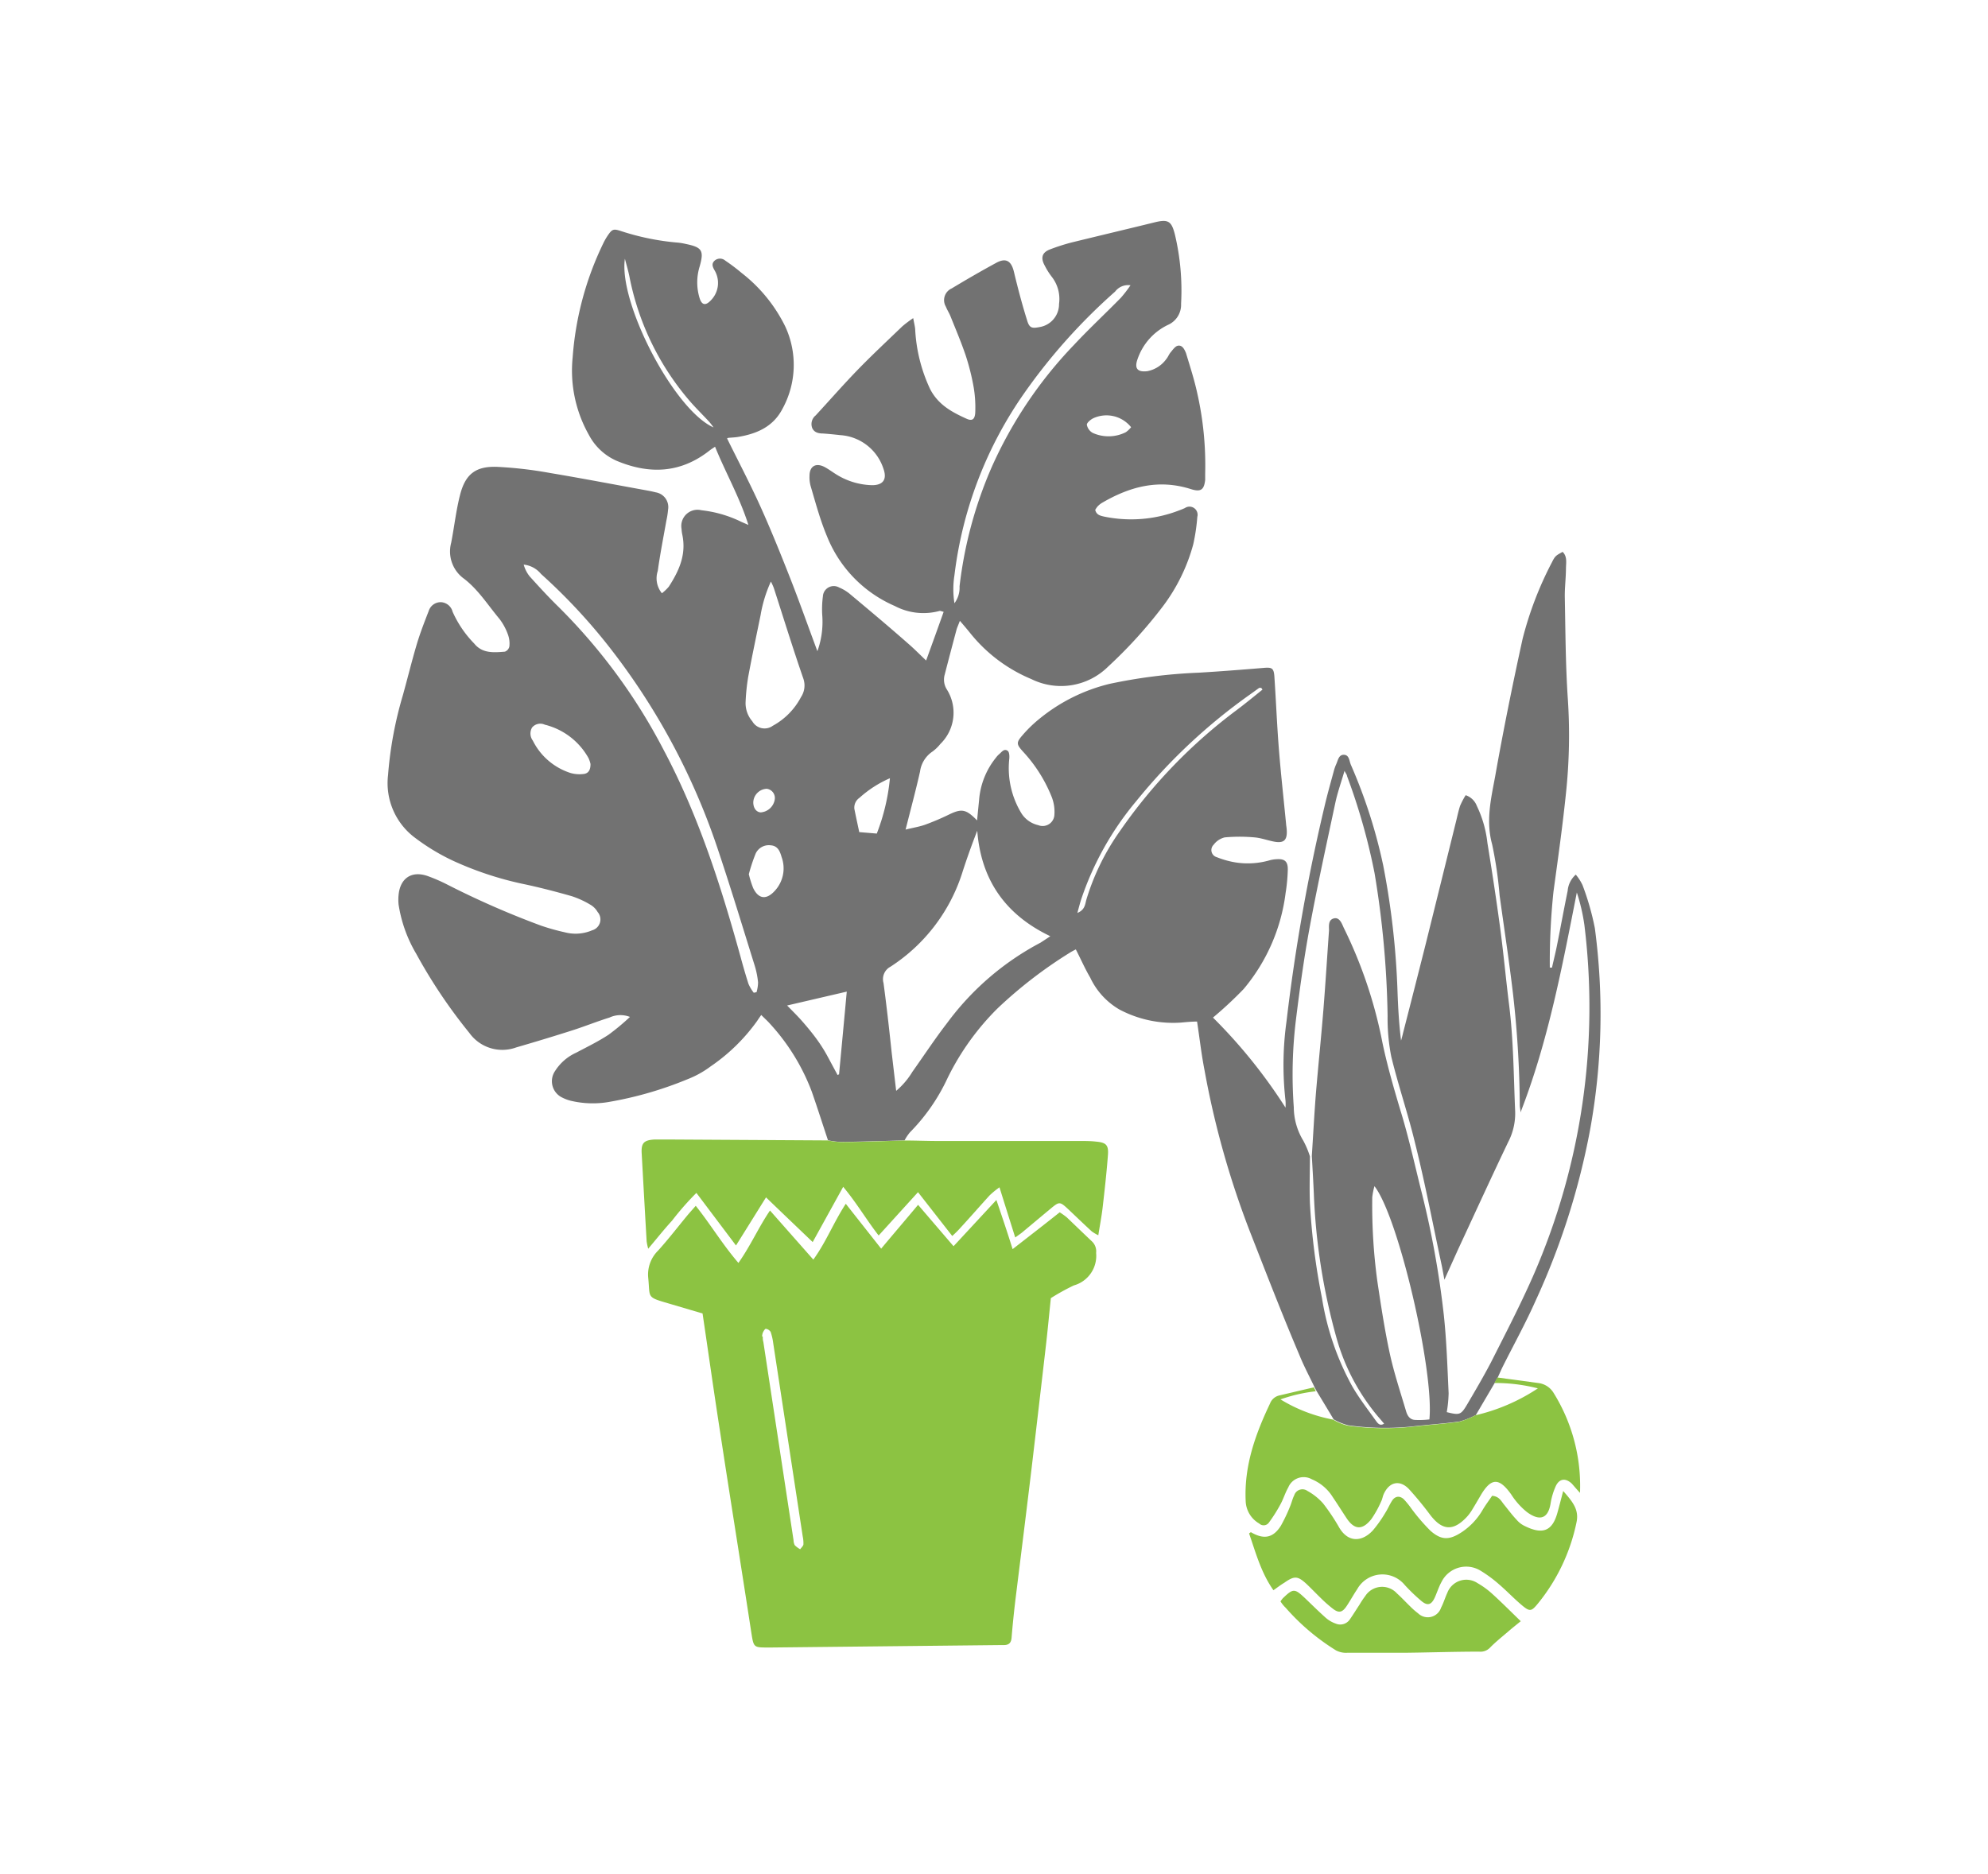
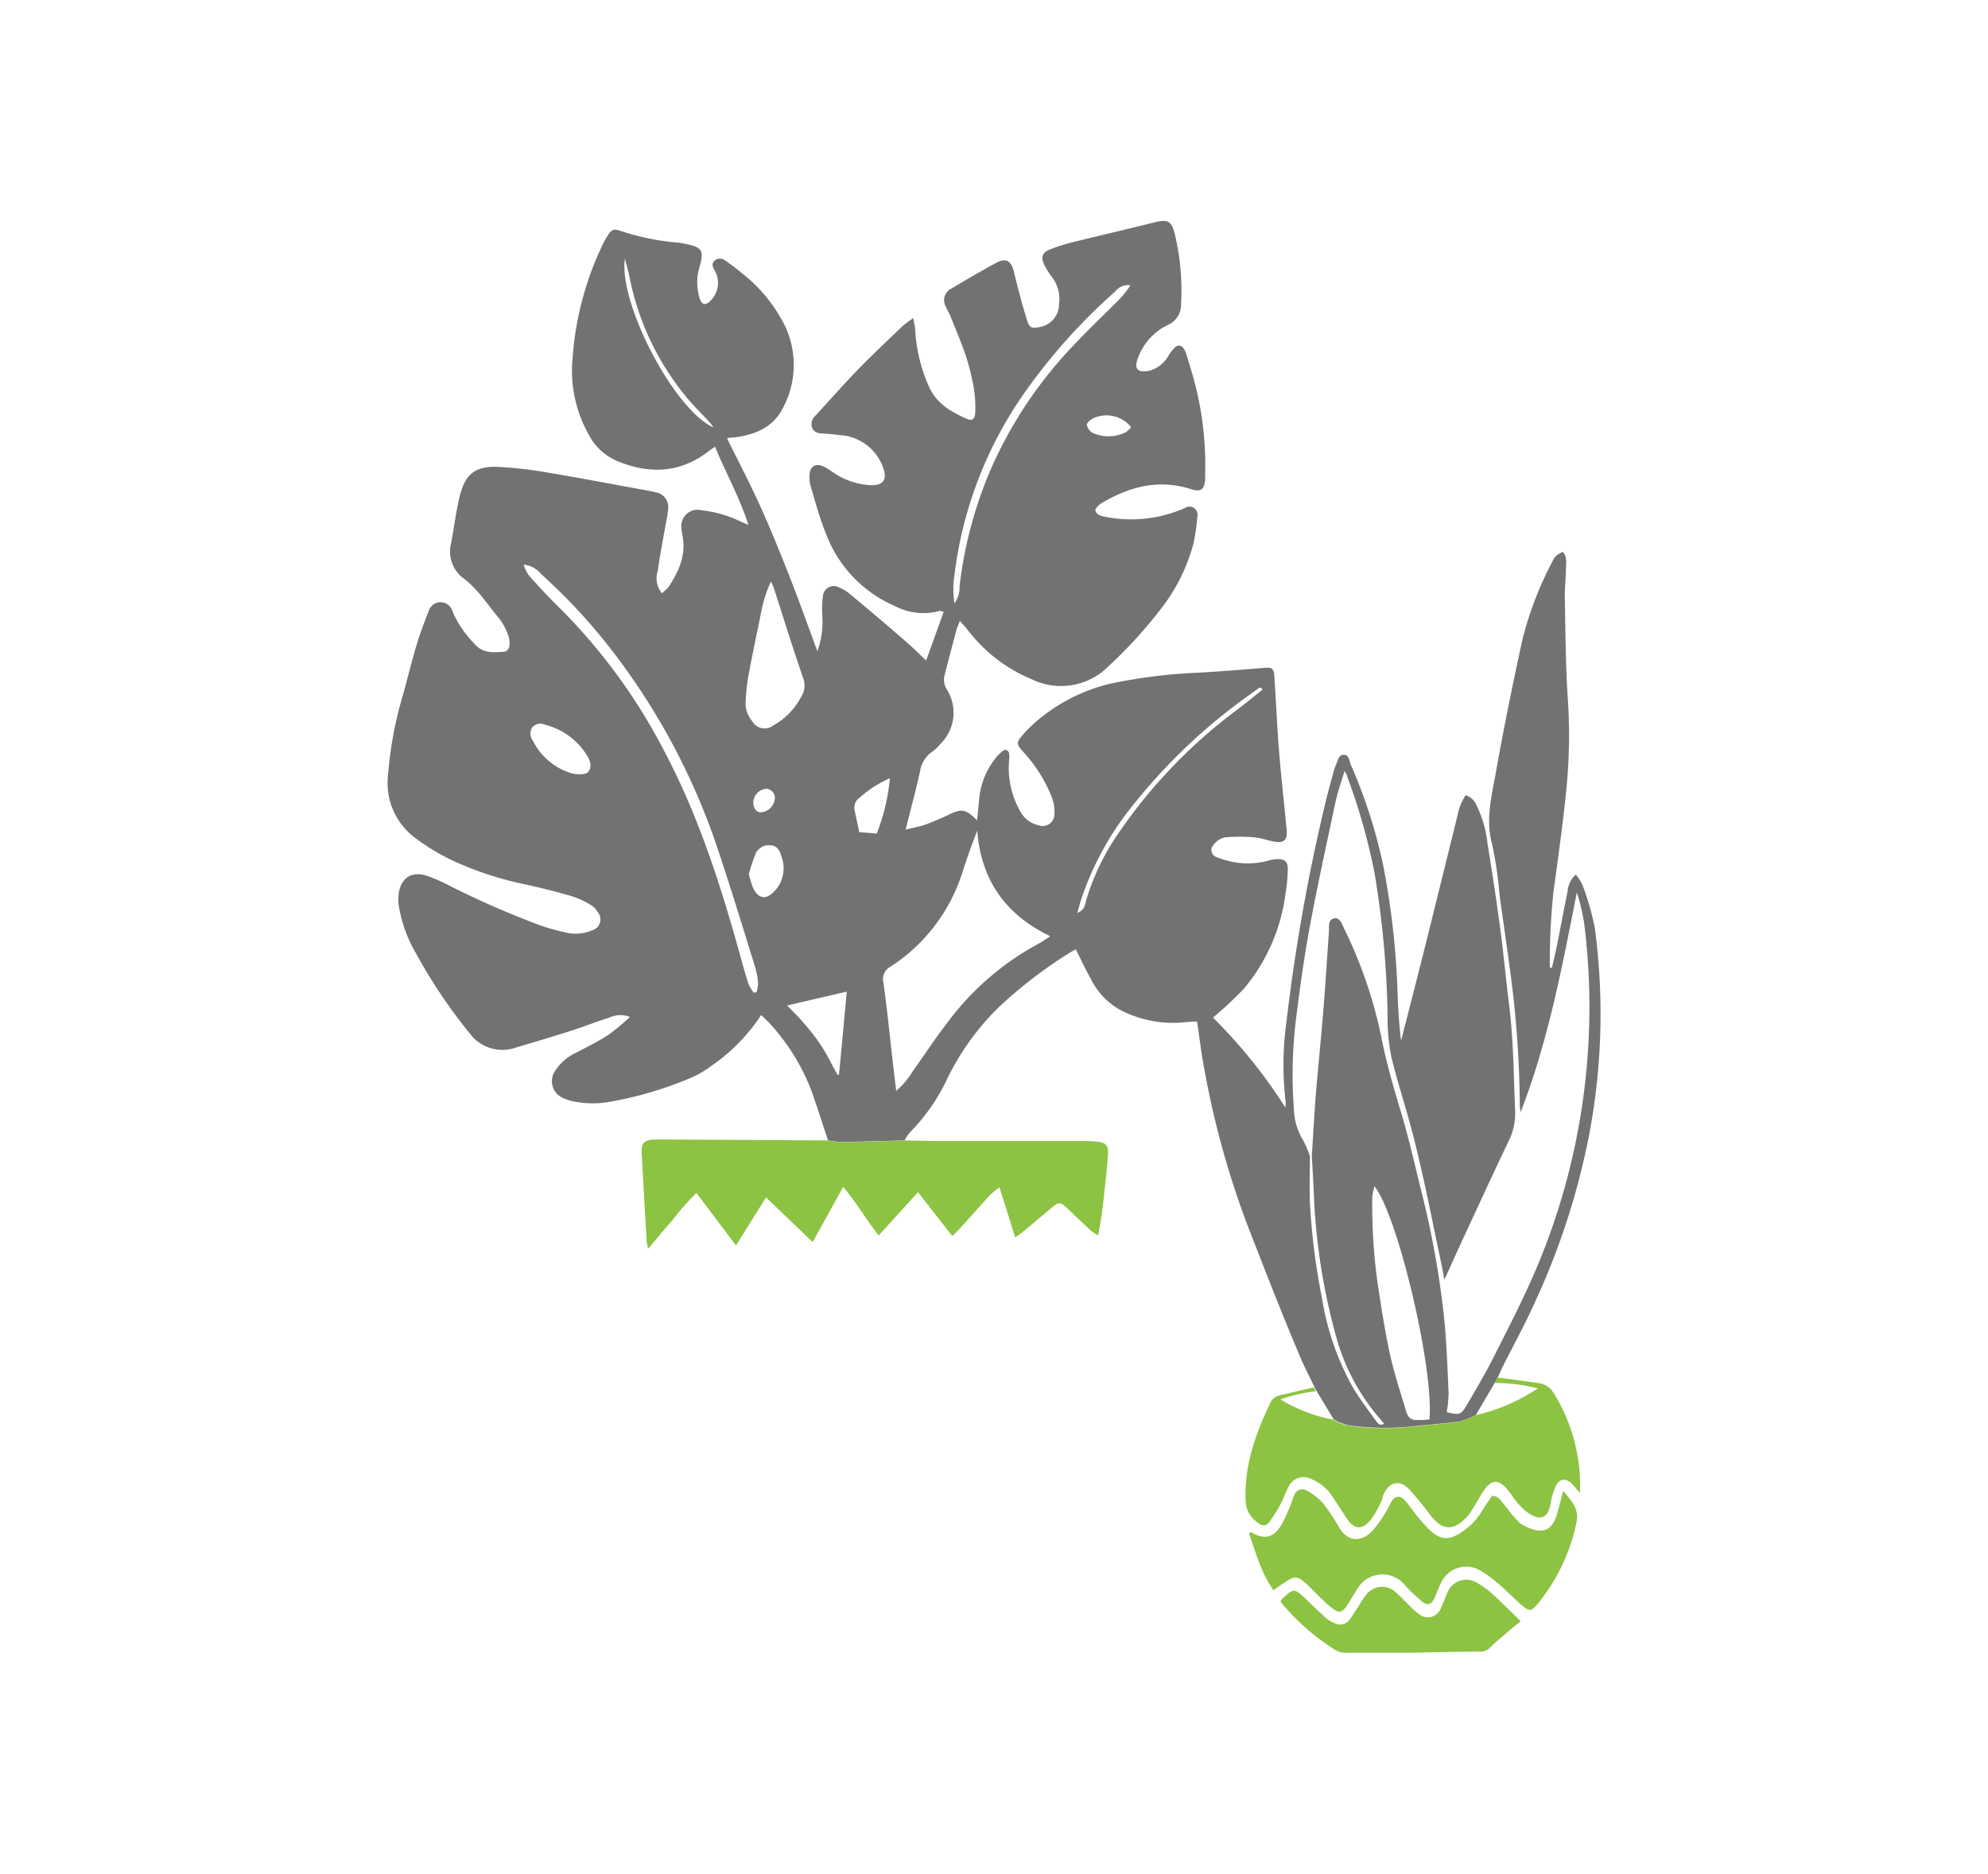
<svg xmlns="http://www.w3.org/2000/svg" viewBox="0 0 244.99 230.98">
  <rect x="0" y="0" width="244.99" height="230.98" fill="#333333" stroke="none" />
  <defs>
    <style>.cls-1{fill:#fff;}.cls-2{fill:#727272;}.cls-3{fill:#8cc342;}</style>
  </defs>
  <g id="Layer_2" data-name="Layer 2">
    <g id="Body_Section" data-name="Body Section">
      <rect class="cls-1" width="244.99" height="230.98" transform="translate(244.99 230.98) rotate(180)" />
      <path class="cls-2" d="M161.66,142.47c.17-2.55.3-5.09.5-7.64.29-3.47.65-6.93.93-10.4.26-3.25.46-6.5.69-9.75,0-.55-.12-1.28.58-1.48s1,.62,1.22,1.12a56.23,56.23,0,0,1,4.79,14.22c.59,2.8,1.38,5.54,2.2,8.28,1,3.24,1.73,6.55,2.55,9.84a113.87,113.87,0,0,1,2.81,15.44c.34,3.19.44,6.41.59,9.61a15.33,15.33,0,0,1-.23,2.34c1.57.39,1.74.35,2.49-.91,1-1.7,2-3.4,2.93-5.17,1.81-3.58,3.66-7.14,5.27-10.81A82.67,82.67,0,0,0,195.25,114a23.64,23.64,0,0,0-.93-4c-1.81,9.17-3.52,18.32-6.94,27.11,0-.31-.09-.61-.09-.91a128.05,128.05,0,0,0-.82-13.58c-.48-4.11-1.11-8.2-1.67-12.29a49.84,49.84,0,0,0-.92-6.27c-.79-2.87-.14-5.6.37-8.34,1-5.67,2.15-11.33,3.38-16.95a43.25,43.25,0,0,1,3.63-9.48c.38-.77.5-.83,1.31-1.27.57.56.43,1.28.41,2,0,1.23-.17,2.46-.14,3.69.08,4.14.09,8.29.37,12.42A67.66,67.66,0,0,1,193,97.59c-.42,4.12-1,8.22-1.56,12.32a83.5,83.5,0,0,0-.45,9.35l.27,0c.2-.91.43-1.81.61-2.72.45-2.24.86-4.5,1.32-6.74a3,3,0,0,1,1-2,5.84,5.84,0,0,1,.83,1.29,32.39,32.39,0,0,1,1.52,5.31,79.83,79.83,0,0,1-.59,24.87,89.57,89.57,0,0,1-6.73,21.09c-1.23,2.77-2.71,5.44-4.07,8.16-.19.39-.36.8-.55,1.2l-.37.68-2.35,4a9.7,9.7,0,0,1-2,.8c-1.95.28-3.92.39-5.87.62a32.37,32.37,0,0,1-7.87-.15,7.18,7.18,0,0,1-1.79-.73c-.7-1.18-1.41-2.35-2.12-3.52-.09-.16-.17-.32-.25-.48-.62-1.3-1.31-2.59-1.85-3.93C158,162,156,156.82,154,151.71a108.85,108.85,0,0,1-5.56-19.8c-.38-1.93-.6-3.89-.92-6-.53,0-1.22.05-1.9.12a14.13,14.13,0,0,1-7.66-1.6,8.94,8.94,0,0,1-3.61-3.94c-.64-1.09-1.15-2.26-1.77-3.47a7.6,7.6,0,0,0-.8.44,55.07,55.07,0,0,0-8.87,6.85,31.8,31.8,0,0,0-6.13,8.55,23.66,23.66,0,0,1-4.64,6.7,5.57,5.57,0,0,0-.67,1c-2.63.07-5.25.15-7.87.19a11.89,11.89,0,0,1-1.56-.2c-.67-2-1.3-4-2-6a25.82,25.82,0,0,0-5.17-8.39c-.28-.32-.61-.61-1.06-1.06-.21.3-.36.51-.5.73a22.84,22.84,0,0,1-5.74,5.61A11.87,11.87,0,0,1,84.77,133a45.42,45.42,0,0,1-9.63,2.8,11.66,11.66,0,0,1-4.85-.14,4.94,4.94,0,0,1-1-.38,2.23,2.23,0,0,1-.89-3.27A6,6,0,0,1,71,129.75c1.36-.72,2.76-1.4,4-2.22a27.93,27.93,0,0,0,2.63-2.19,3.2,3.2,0,0,0-2.53.08c-1.51.47-3,1.07-4.49,1.55-2.31.74-4.63,1.44-7,2.13a5,5,0,0,1-5.77-1.79,64.5,64.5,0,0,1-6.55-9.76,16.94,16.94,0,0,1-2.17-6.06,5.9,5.9,0,0,1,0-1.19c.19-2,1.54-3,3.51-2.35A20.65,20.65,0,0,1,55.07,109a106.89,106.89,0,0,0,11.61,5.09,27.09,27.09,0,0,0,2.93.82,5.21,5.21,0,0,0,3.37-.25,1.39,1.39,0,0,0,.67-2.25,2.45,2.45,0,0,0-.81-.85,11.31,11.31,0,0,0-2.37-1.1c-2-.57-4-1.09-6-1.51a41.12,41.12,0,0,1-8.64-2.86,26,26,0,0,1-4.63-2.79,8.4,8.4,0,0,1-3.38-7.76,47.34,47.34,0,0,1,1.83-9.86c.59-2.12,1.11-4.26,1.74-6.37.41-1.35.92-2.66,1.44-4a1.55,1.55,0,0,1,1.51-1.09,1.57,1.57,0,0,1,1.44,1.19,13.41,13.41,0,0,0,2.66,3.91c1,1.24,2.41,1.11,3.78,1a.88.88,0,0,0,.55-.63,3.2,3.2,0,0,0-.15-1.41,7.09,7.09,0,0,0-1.07-2c-1.41-1.68-2.59-3.58-4.35-4.94a4.13,4.13,0,0,1-1.6-4.44c.39-2,.6-4,1.12-6,.66-2.48,1.92-3.45,4.53-3.36a50,50,0,0,1,6.55.76c4,.67,8.06,1.45,12.09,2.18.3.06.61.12.9.2a1.84,1.84,0,0,1,1.54,2.13,9.88,9.88,0,0,1-.2,1.31c-.37,2.08-.78,4.16-1.07,6.25a2.9,2.9,0,0,0,.51,2.75,5.55,5.55,0,0,0,.85-.81c1.29-2,2.19-4,1.65-6.47a4.62,4.62,0,0,1-.08-.65,2,2,0,0,1,2.45-2.3,14.8,14.8,0,0,1,4.69,1.32c.27.14.56.25,1.1.49-1.1-3.46-2.8-6.41-4.11-9.64-.28.19-.49.32-.68.47C83.84,58.36,80,58.47,76,56.8a7.06,7.06,0,0,1-3.43-3.2,16.11,16.11,0,0,1-2-9.54A38.58,38.58,0,0,1,74.34,30a7.69,7.69,0,0,1,.52-.92c.55-.81.7-.92,1.64-.61a30.74,30.74,0,0,0,7.11,1.44,7.56,7.56,0,0,1,.91.16c2,.41,2.26.81,1.7,2.78a6.6,6.6,0,0,0,0,3.91c.27.85.73.93,1.34.3a3.05,3.05,0,0,0,.5-3.74c-.24-.42-.41-.81,0-1.19a1,1,0,0,1,1.33,0,22.92,22.92,0,0,1,2,1.51,18.86,18.86,0,0,1,5.38,6.6,11.24,11.24,0,0,1-.36,10.18c-1.16,2.21-3.19,3.06-5.5,3.44-.39.06-.79.07-1.18.11a.88.88,0,0,0-.13.07c1.37,2.78,2.82,5.54,4.1,8.37s2.49,5.83,3.65,8.78,2.18,5.85,3.38,9.07a10.63,10.63,0,0,0,.61-4.28,12.11,12.11,0,0,1,.07-2.48,1.34,1.34,0,0,1,2-1.09,5.19,5.19,0,0,1,1.35.82c2.39,2,4.78,4,7.14,6.08.72.62,1.39,1.3,2.23,2.1.76-2.09,1.45-4,2.16-6-.27-.06-.41-.14-.51-.11a7.55,7.55,0,0,1-5.51-.61,15.69,15.69,0,0,1-8.36-8.6c-.84-2-1.39-4.08-2-6.14a4.06,4.06,0,0,1-.15-1.3c0-1.19.78-1.65,1.86-1.09.54.29,1,.65,1.58,1a8.74,8.74,0,0,0,4.27,1.24c1.39,0,1.87-.74,1.39-2.06a6,6,0,0,0-5.33-4.11c-.7-.08-1.41-.15-2.11-.2-.55,0-1.08-.12-1.33-.68a1.37,1.37,0,0,1,.43-1.55c1.71-1.85,3.36-3.74,5.11-5.55s3.71-3.64,5.58-5.44a15.3,15.3,0,0,1,1.33-1c.11.63.21,1,.24,1.35a19.63,19.63,0,0,0,1.84,7.39c1,1.94,2.68,2.84,4.49,3.66.69.31,1,.09,1.07-.68a15,15,0,0,0-.18-3.14,28.51,28.51,0,0,0-1-4c-.55-1.62-1.22-3.2-1.86-4.79-.16-.41-.41-.78-.57-1.19a1.58,1.58,0,0,1,.71-2.26c1.81-1.09,3.64-2.15,5.5-3.16,1.2-.65,1.85-.22,2.17,1.11.48,2,1,4,1.63,6,.27.91.58,1,1.49.82a2.86,2.86,0,0,0,2.44-2.86,4.44,4.44,0,0,0-.9-3.35,8.53,8.53,0,0,1-.85-1.35c-.56-1-.35-1.68.74-2.06A24.63,24.63,0,0,1,132,29.9c3.42-.84,6.85-1.65,10.27-2.49,1.69-.42,2.1-.17,2.52,1.5a29.86,29.86,0,0,1,.76,8.53,2.71,2.71,0,0,1-1.63,2.61,7.28,7.28,0,0,0-3.75,4.26c-.38,1.1,0,1.58,1.21,1.44a3.75,3.75,0,0,0,2.38-1.54c.19-.23.3-.55.5-.78s.56-.77.9-.82c.55-.1.81.46,1,.92.48,1.6,1,3.19,1.36,4.83a40.29,40.29,0,0,1,1,10c0,.26,0,.53,0,.79-.14,1.23-.54,1.51-1.74,1.14C142.74,59,139.18,60,135.77,62a2.53,2.53,0,0,0-.51.42,3.13,3.13,0,0,0-.29.42c.14.61.6.72,1.09.83a16.42,16.42,0,0,0,9.35-.8c.2-.07.41-.16.61-.25a1,1,0,0,1,1.53,1.09,23.74,23.74,0,0,1-.5,3.38,22.43,22.43,0,0,1-3.84,7.77,57.15,57.15,0,0,1-6.67,7.32,8.24,8.24,0,0,1-9.44,1.52,19,19,0,0,1-7.45-5.56c-.4-.5-.82-1-1.36-1.62-.19.5-.31.77-.39,1-.5,1.88-1,3.76-1.48,5.63a2.26,2.26,0,0,0,.29,1.87,5.38,5.38,0,0,1-.83,6.68,5.15,5.15,0,0,1-.95.92,3.53,3.53,0,0,0-1.55,2.48c-.52,2.31-1.14,4.61-1.78,7.15.92-.23,1.69-.35,2.4-.6a31.17,31.17,0,0,0,2.92-1.24c1.58-.77,2.12-.7,3.49.71.09-.93.17-1.73.25-2.54a9.46,9.46,0,0,1,2.08-5.2,2.57,2.57,0,0,1,.35-.39c.33-.26.64-.79,1.1-.44.21.16.22.7.18,1.05a10.68,10.68,0,0,0,1.48,6.6,3.29,3.29,0,0,0,2.09,1.5,1.45,1.45,0,0,0,2-1.32,5,5,0,0,0-.34-2.17,18,18,0,0,0-3.52-5.56c-.81-.9-.87-1.11-.1-2a16.1,16.1,0,0,1,2.18-2.11,21.72,21.72,0,0,1,8.57-4.25,64.76,64.76,0,0,1,11-1.38c2.68-.16,5.36-.37,8-.59,1-.08,1.25,0,1.32,1.1.2,3,.32,6,.56,9s.6,6.23.9,9.34a5.27,5.27,0,0,1,.07.79c0,1-.39,1.36-1.41,1.21-.87-.14-1.71-.48-2.58-.55a20.35,20.35,0,0,0-3.66,0,2.42,2.42,0,0,0-1.37.91.91.91,0,0,0,.39,1.53,10.94,10.94,0,0,0,2.4.66,9.78,9.78,0,0,0,4.06-.26,3.93,3.93,0,0,1,.91-.15c1-.07,1.4.28,1.38,1.29a21.42,21.42,0,0,1-.27,2.88,22.79,22.79,0,0,1-5.17,11.83,48.2,48.2,0,0,1-3.78,3.52,64.57,64.57,0,0,1,8.94,11.1,6,6,0,0,0,0-.85,38.87,38.87,0,0,1,.12-9.76,231.59,231.59,0,0,1,4.69-26.53c.34-1.46.75-2.9,1.14-4.34a5.4,5.4,0,0,1,.31-.88c.21-.46.29-1.15.94-1.13s.65.73.84,1.2a64.12,64.12,0,0,1,4,12.44,98.24,98.24,0,0,1,1.76,15.48c.07,2,.18,4,.44,6.11.09-.32.18-.65.26-1q1.4-5.45,2.77-10.88,1.84-7.42,3.68-14.87c.19-.73.33-1.47.56-2.18a9.75,9.75,0,0,1,.69-1.32A2.23,2.23,0,0,1,182,99.34a14,14,0,0,1,1.3,4.55c.55,3.38,1.07,6.78,1.53,10.18s.74,6.56,1.15,9.83c.54,4.34.55,8.7.74,13.06a7.65,7.65,0,0,1-.86,3.8c-2.11,4.41-4.14,8.86-6.2,13.29L178,157.73c-.15-.81-.25-1.42-.38-2-1.06-4.94-2-9.91-3.23-14.82-.86-3.59-2.07-7.1-2.94-10.69a24.23,24.23,0,0,1-.45-5,116.83,116.83,0,0,0-1.61-17.62A76.28,76.28,0,0,0,166,95.65c0-.15-.14-.29-.31-.64-.41,1.41-.84,2.61-1.11,3.84-1.08,5.08-2.2,10.16-3.15,15.27-.7,3.76-1.23,7.56-1.7,11.36a55.64,55.64,0,0,0-.29,11,8,8,0,0,0,1.17,4.11,11.19,11.19,0,0,1,.82,1.94c0,1.94-.08,3.88,0,5.81a82.55,82.55,0,0,0,1.48,11.63,33.37,33.37,0,0,0,3.75,10.93c.86,1.48,1.92,2.84,2.91,4.23.23.32.5.66,1,.34-.21-.24-.4-.48-.6-.7a25.89,25.89,0,0,1-5.29-9.95,76.74,76.74,0,0,1-2.77-17.69C161.84,145.53,161.75,144,161.66,142.47Zm-32.23-27.08c-5.54-2.65-8.53-6.94-9-13-.68,1.74-1.28,3.42-1.83,5.13a21.56,21.56,0,0,1-8.88,11.64,1.73,1.73,0,0,0-.84,2c.38,2.84.7,5.69,1,8.53.18,1.51.35,3,.56,4.76a9.49,9.49,0,0,0,2-2.35c1.42-2,2.78-4.07,4.27-6a34,34,0,0,1,11.53-9.92C128.6,115.94,129,115.69,129.43,115.39Zm39.95,30.81a8.36,8.36,0,0,0-.27,1.36,69.36,69.36,0,0,0,.63,10.39c.45,3,.89,5.91,1.52,8.83.52,2.4,1.3,4.74,2,7.1.16.57.45,1.1,1.13,1.13s1.19,0,1.76-.06C176.75,169,172.35,150,169.38,146.2ZM92.89,122.36l.34-.07a4.61,4.61,0,0,0,.19-1.2A10.38,10.38,0,0,0,93,119c-1.52-4.87-3-9.76-4.63-14.6a83.07,83.07,0,0,0-13.56-25,70.9,70.9,0,0,0-8.14-8.66,3.18,3.18,0,0,0-2.13-1.15,3.94,3.94,0,0,0,.75,1.47c1.15,1.27,2.31,2.54,3.54,3.74a70.77,70.77,0,0,1,13,17.72c4.24,8,7,16.61,9.41,25.33.31,1.15.64,2.3,1,3.42A5.17,5.17,0,0,0,92.89,122.36ZM95,71.68a16.58,16.58,0,0,0-1.27,4.14c-.52,2.54-1.06,5.08-1.53,7.63a25.3,25.3,0,0,0-.32,3.14,3.42,3.42,0,0,0,.83,2.31,1.73,1.73,0,0,0,2.53.55,8.55,8.55,0,0,0,3.47-3.53,2.59,2.59,0,0,0,.3-2.25C97.74,80,96.57,76.22,95.37,72.5A6.45,6.45,0,0,0,95,71.68Zm44.36-36.51a2,2,0,0,0-1.94.77,71.38,71.38,0,0,0-11.1,12.38,49.41,49.41,0,0,0-8.7,22.58,11,11,0,0,0,0,3.45,3.18,3.18,0,0,0,.63-2.08,51.49,51.49,0,0,1,3.93-14.62A52.63,52.63,0,0,1,132.36,42.5c1.87-2,3.87-3.86,5.78-5.81A16,16,0,0,0,139.31,35.17ZM97,123.93c.63.65,1.26,1.26,1.83,1.91s1.2,1.4,1.75,2.15,1,1.46,1.41,2.22.82,1.53,1.23,2.29l.18-.09c.32-3.4.64-6.79.95-10.19ZM72.77,94.16a3.32,3.32,0,0,0-.25-.73,8.49,8.49,0,0,0-5.38-4.11,1.32,1.32,0,0,0-1.57.35,1.46,1.46,0,0,0,.09,1.61,7.87,7.87,0,0,0,4.67,4,4,4,0,0,0,1.55.12C72.49,95.35,72.78,94.93,72.77,94.16ZM155.58,85l-.15-.22c-.09,0-.19,0-.25,0l-1.18.85a70,70,0,0,0-13.94,13.07A37.33,37.33,0,0,0,133.19,111c-.13.44-.25.89-.42,1.52.93-.37.95-1.06,1.1-1.61a29.21,29.21,0,0,1,4.16-8.5A63.91,63.91,0,0,1,152.4,87.52C153.48,86.71,154.52,85.85,155.58,85Zm-63.3,22.74a12.22,12.22,0,0,0,.53,1.7c.65,1.37,1.63,1.5,2.66.37a4.08,4.08,0,0,0,.85-4.18c-.2-.69-.46-1.37-1.32-1.44a1.79,1.79,0,0,0-1.87,1A21.47,21.47,0,0,0,92.28,107.75Zm15.77-5a25.37,25.37,0,0,0,1.62-6.82,13.75,13.75,0,0,0-3.75,2.41,1.46,1.46,0,0,0-.63,1.38c.19.94.39,1.87.6,2.85ZM87.93,52.68a8.17,8.17,0,0,0-.52-.68c-.75-.81-1.53-1.58-2.26-2.4A33.27,33.27,0,0,1,77.55,34c-.15-.71-.36-1.4-.54-2.11C76.2,37.33,83.08,50.54,87.93,52.68Zm51.48,0a3.88,3.88,0,0,0-4.72-1.11c-.32.17-.78.56-.75.79a1.44,1.44,0,0,0,.73,1,4.72,4.72,0,0,0,4.07-.09A3.17,3.17,0,0,0,139.41,52.63ZM92.83,98.89c0,.69.35,1.19.9,1.24a1.89,1.89,0,0,0,1.75-1.62,1.14,1.14,0,0,0-1-1.29A1.73,1.73,0,0,0,92.83,98.89Z" />
-       <path class="cls-3" d="M91,155.66c1.51-2.14,2.47-4.37,3.89-6.46l5.34,6.05c1.59-2.19,2.5-4.59,4-6.88l4.36,5.53c1.55-1.85,3-3.55,4.55-5.4l4.37,5.1,5.28-5.7c.7,2.06,1.34,3.95,2,6.06,2-1.56,3.87-3,5.8-4.54a8.85,8.85,0,0,1,.87.62c1.05,1,2.08,2,3.14,3a1.68,1.68,0,0,1,.48,1.39,3.78,3.78,0,0,1-2.74,4A26.86,26.86,0,0,0,129.5,160c-.2,1.94-.38,3.86-.6,5.78q-.87,7.54-1.76,15.09c-.65,5.43-1.33,10.85-2,16.27-.19,1.58-.35,3.15-.48,4.73-.05.61-.33.88-.91.89h-.4l-28.3.3h-.39c-1.79,0-1.78,0-2.07-1.83C91.33,193,90,184.77,88.75,176.54c-.75-4.82-1.43-9.66-2.17-14.65l-4.2-1.24c-2.74-.8-2.25-.67-2.49-3.09a4.14,4.14,0,0,1,1.21-3.42c1.24-1.37,2.37-2.84,3.55-4.27.33-.4.68-.78,1.09-1.25C87.56,150.9,89,153.33,91,155.66Zm3,9.07c0,.22,0,.44.07.66l3.72,24.43a1.5,1.5,0,0,0,.15.63,3.08,3.08,0,0,0,.67.5c.14-.2.37-.39.4-.6a4.18,4.18,0,0,0-.09-1l-3.63-23.78a7.23,7.23,0,0,0-.32-1.41.85.85,0,0,0-.6-.38c-.1,0-.28.29-.36.47A1.56,1.56,0,0,0,93.92,164.73Z" />
      <path class="cls-3" d="M102,140.56a10.41,10.41,0,0,0,1.56.2c2.62,0,5.24-.12,7.87-.19,1.41,0,2.81.06,4.22.06l17.45,0c.66,0,1.33,0,2,.08,1.19.11,1.52.41,1.44,1.59-.16,2.19-.41,4.37-.66,6.56-.13,1.09-.34,2.17-.53,3.39a5.09,5.09,0,0,1-.81-.48c-.94-.86-1.86-1.75-2.79-2.63-1.17-1.09-1.17-1.09-2.36-.1s-2.3,1.92-3.45,2.88c-.23.18-.48.35-.83.6-.65-2.06-1.26-4-1.94-6.18a10.79,10.79,0,0,0-1.22,1c-1.22,1.34-2.4,2.7-3.6,4-.29.33-.6.63-1,1l-4.22-5.4-4.85,5.34c-1.51-1.94-2.7-4-4.37-6l-3.76,6.81c-1.93-1.85-3.79-3.62-5.75-5.51-1.25,2-2.42,3.89-3.7,5.93l-4.88-6.48a34.74,34.74,0,0,0-3,3.42c-1,1.09-1.87,2.2-2.94,3.46a7.82,7.82,0,0,1-.19-.9c-.21-3.61-.41-7.21-.61-10.82-.08-1.28.24-1.66,1.55-1.74.79,0,1.59,0,2.38,0Z" />
      <path class="cls-3" d="M161.91,171l.24.48a19.59,19.59,0,0,0-4.35,1,19.22,19.22,0,0,0,6.48,2.49,6.94,6.94,0,0,0,1.78.74,32.39,32.39,0,0,0,7.87.15c2-.23,3.93-.35,5.88-.62a9.7,9.7,0,0,0,2-.8,23.48,23.48,0,0,0,7.71-3.32,21.05,21.05,0,0,0-5.36-.66l.37-.68,5.1.69a2.55,2.55,0,0,1,1.82,1.2A21.69,21.69,0,0,1,194.71,184c-.47-.51-.74-.84-1-1.13-.78-.74-1.56-.64-2,.33a8.44,8.44,0,0,0-.63,2.15c-.38,2.2-1.7,1.92-2.93,1a9,9,0,0,1-1.92-2.16c-1.49-2.09-2.47-2.07-3.76.12-.36.61-.71,1.22-1.08,1.82a5.26,5.26,0,0,1-.63.84c-1.65,1.76-3,1.69-4.47-.2a41.8,41.8,0,0,0-2.68-3.26c-1.14-1.17-2.43-.85-3.1.67-.12.28-.16.6-.3.87a12.81,12.81,0,0,1-1.21,2.18c-1.12,1.42-2.12,1.33-3.09-.16-.56-.85-1.1-1.71-1.67-2.55a5.55,5.55,0,0,0-2.57-2.19,2.05,2.05,0,0,0-2.91,1c-.39.68-.61,1.46-1,2.15a18.61,18.61,0,0,1-1.4,2.2.79.79,0,0,1-1.18.1,3.33,3.33,0,0,1-1.67-2.79c-.2-4.33,1.2-8.22,3-12a1.61,1.61,0,0,1,1.16-1C159.09,171.66,160.5,171.32,161.91,171Z" />
      <path class="cls-3" d="M156.93,196c-1.53-2.17-2.18-4.64-3-7,.11-.07.2-.16.23-.15,1.59.93,2.73.72,3.69-.8a20,20,0,0,0,1.13-2.38c.19-.44.29-.93.51-1.36a1.06,1.06,0,0,1,1.63-.55,7.2,7.2,0,0,1,1.93,1.54,25,25,0,0,1,2,3c1.16,1.93,2.88,1.69,4.14.32a15.69,15.69,0,0,0,1.52-2.15c.31-.48.52-1,.84-1.5s.86-.7,1.43-.2a10,10,0,0,1,.91,1.11,23.74,23.74,0,0,0,2.39,2.79c1.38,1.22,2.38,1.16,3.92.13a8.22,8.22,0,0,0,2.5-2.68c.37-.63.82-1.22,1.18-1.76.85.07,1.1.62,1.45,1.06.53.65,1,1.3,1.6,1.93a2.91,2.91,0,0,0,.82.66c2.32,1.2,3.55.75,4.19-1.6.22-.79.42-1.58.7-2.64,1.12,1.29,2,2.27,1.63,3.91a23.26,23.26,0,0,1-4.72,9.93c-.82,1-1,1.08-2,.24s-1.86-1.76-2.82-2.58a16,16,0,0,0-2.33-1.71,3.39,3.39,0,0,0-4.75,1.41c-.34.61-.55,1.3-.84,1.94-.41.89-.88,1.05-1.63.43a22,22,0,0,1-2.08-2,3.56,3.56,0,0,0-5.85.54c-.44.65-.82,1.35-1.25,2-.57.88-1,1-1.81.35A16,16,0,0,1,162.8,197c-.6-.58-1.18-1.19-1.78-1.76-1.09-1-1.49-1.05-2.75-.16C157.84,195.33,157.44,195.65,156.93,196Z" />
      <path class="cls-3" d="M157.8,197.38a3.57,3.57,0,0,1,.29-.39c1.27-1.22,1.44-1.22,2.69-.05.86.82,1.7,1.66,2.59,2.45a3.72,3.72,0,0,0,1.23.72,1.43,1.43,0,0,0,1.76-.53c.4-.58.77-1.18,1.16-1.77a11.65,11.65,0,0,1,.73-1.1,2.47,2.47,0,0,1,3.9-.32c.56.5,1.07,1.06,1.61,1.58a9,9,0,0,0,1,.88,1.72,1.72,0,0,0,2.83-.7c.31-.59.49-1.23.77-1.83a2.5,2.5,0,0,1,3.73-1.19,10.23,10.23,0,0,1,1.81,1.32c1.17,1.06,2.28,2.18,3.51,3.37-.52.42-1.06.85-1.58,1.3-.76.65-1.55,1.28-2.25,2a1.62,1.62,0,0,1-1.3.45c-3.09,0-6.17.11-9.25.14-2.34,0-4.67,0-7,0a2.66,2.66,0,0,1-1.38-.29,27.31,27.31,0,0,1-6.22-5.27C158.2,197.94,158,197.68,157.8,197.38Z" />
    </g>
  </g>
</svg>